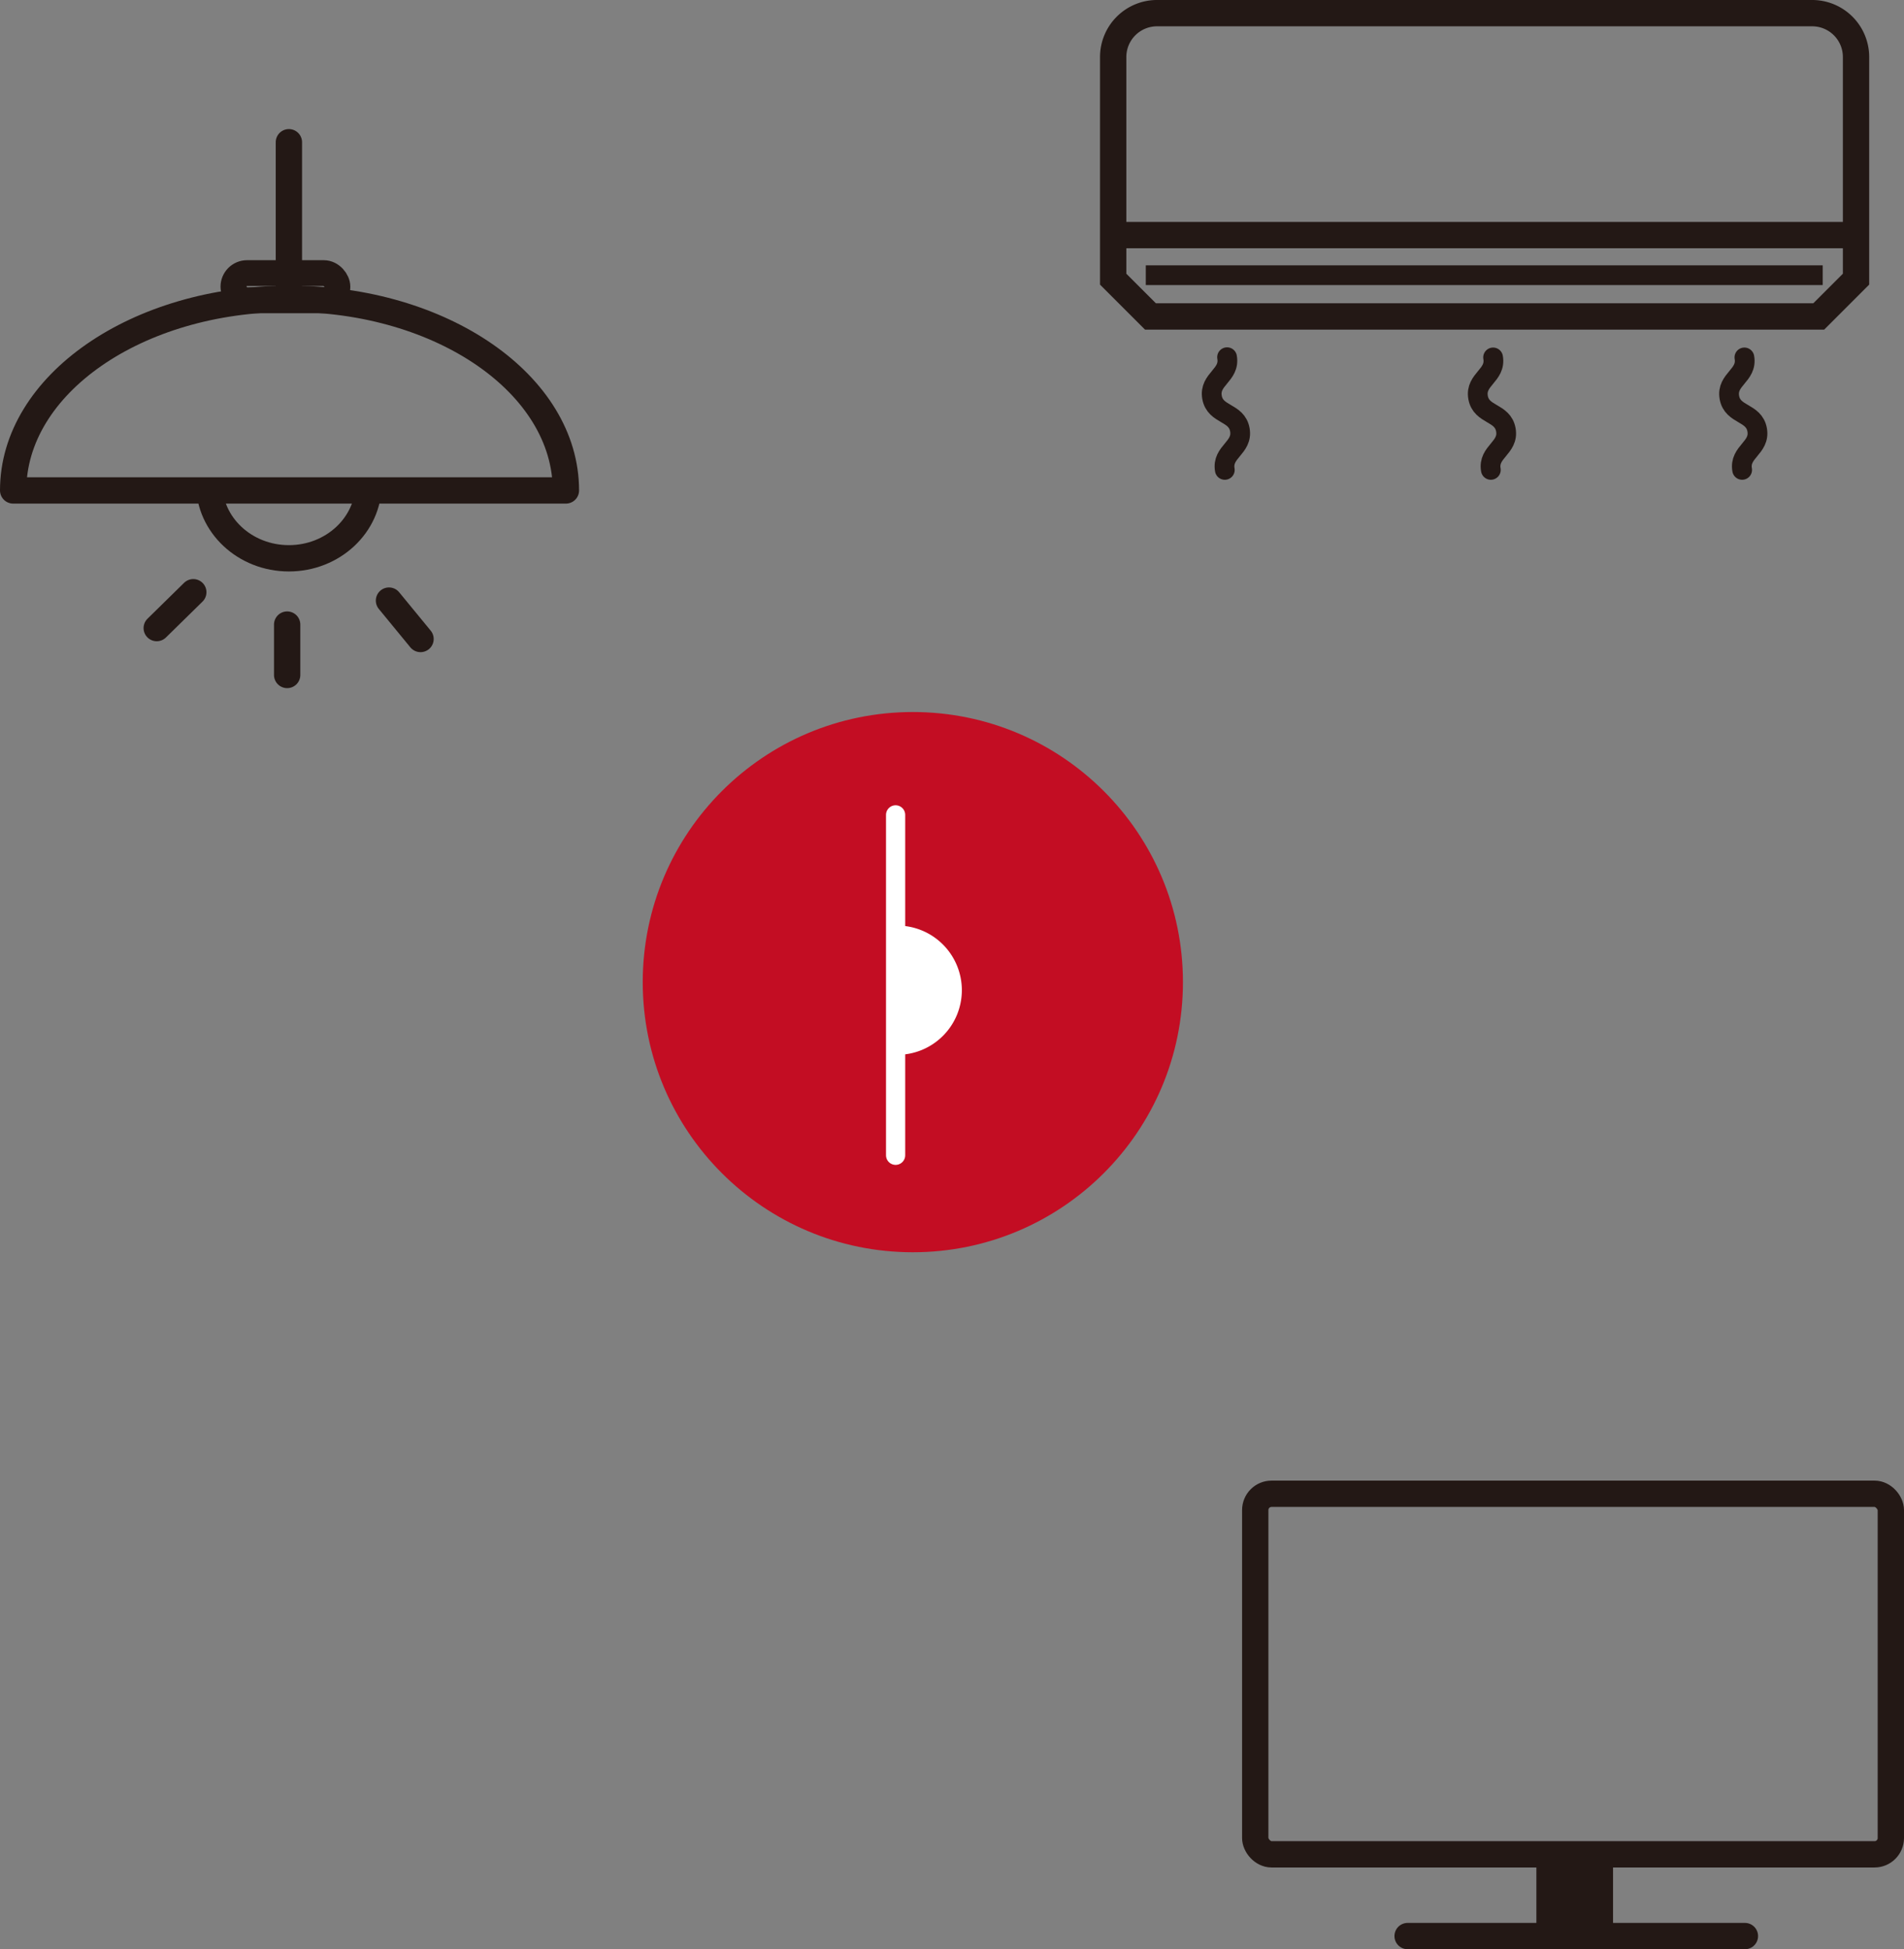
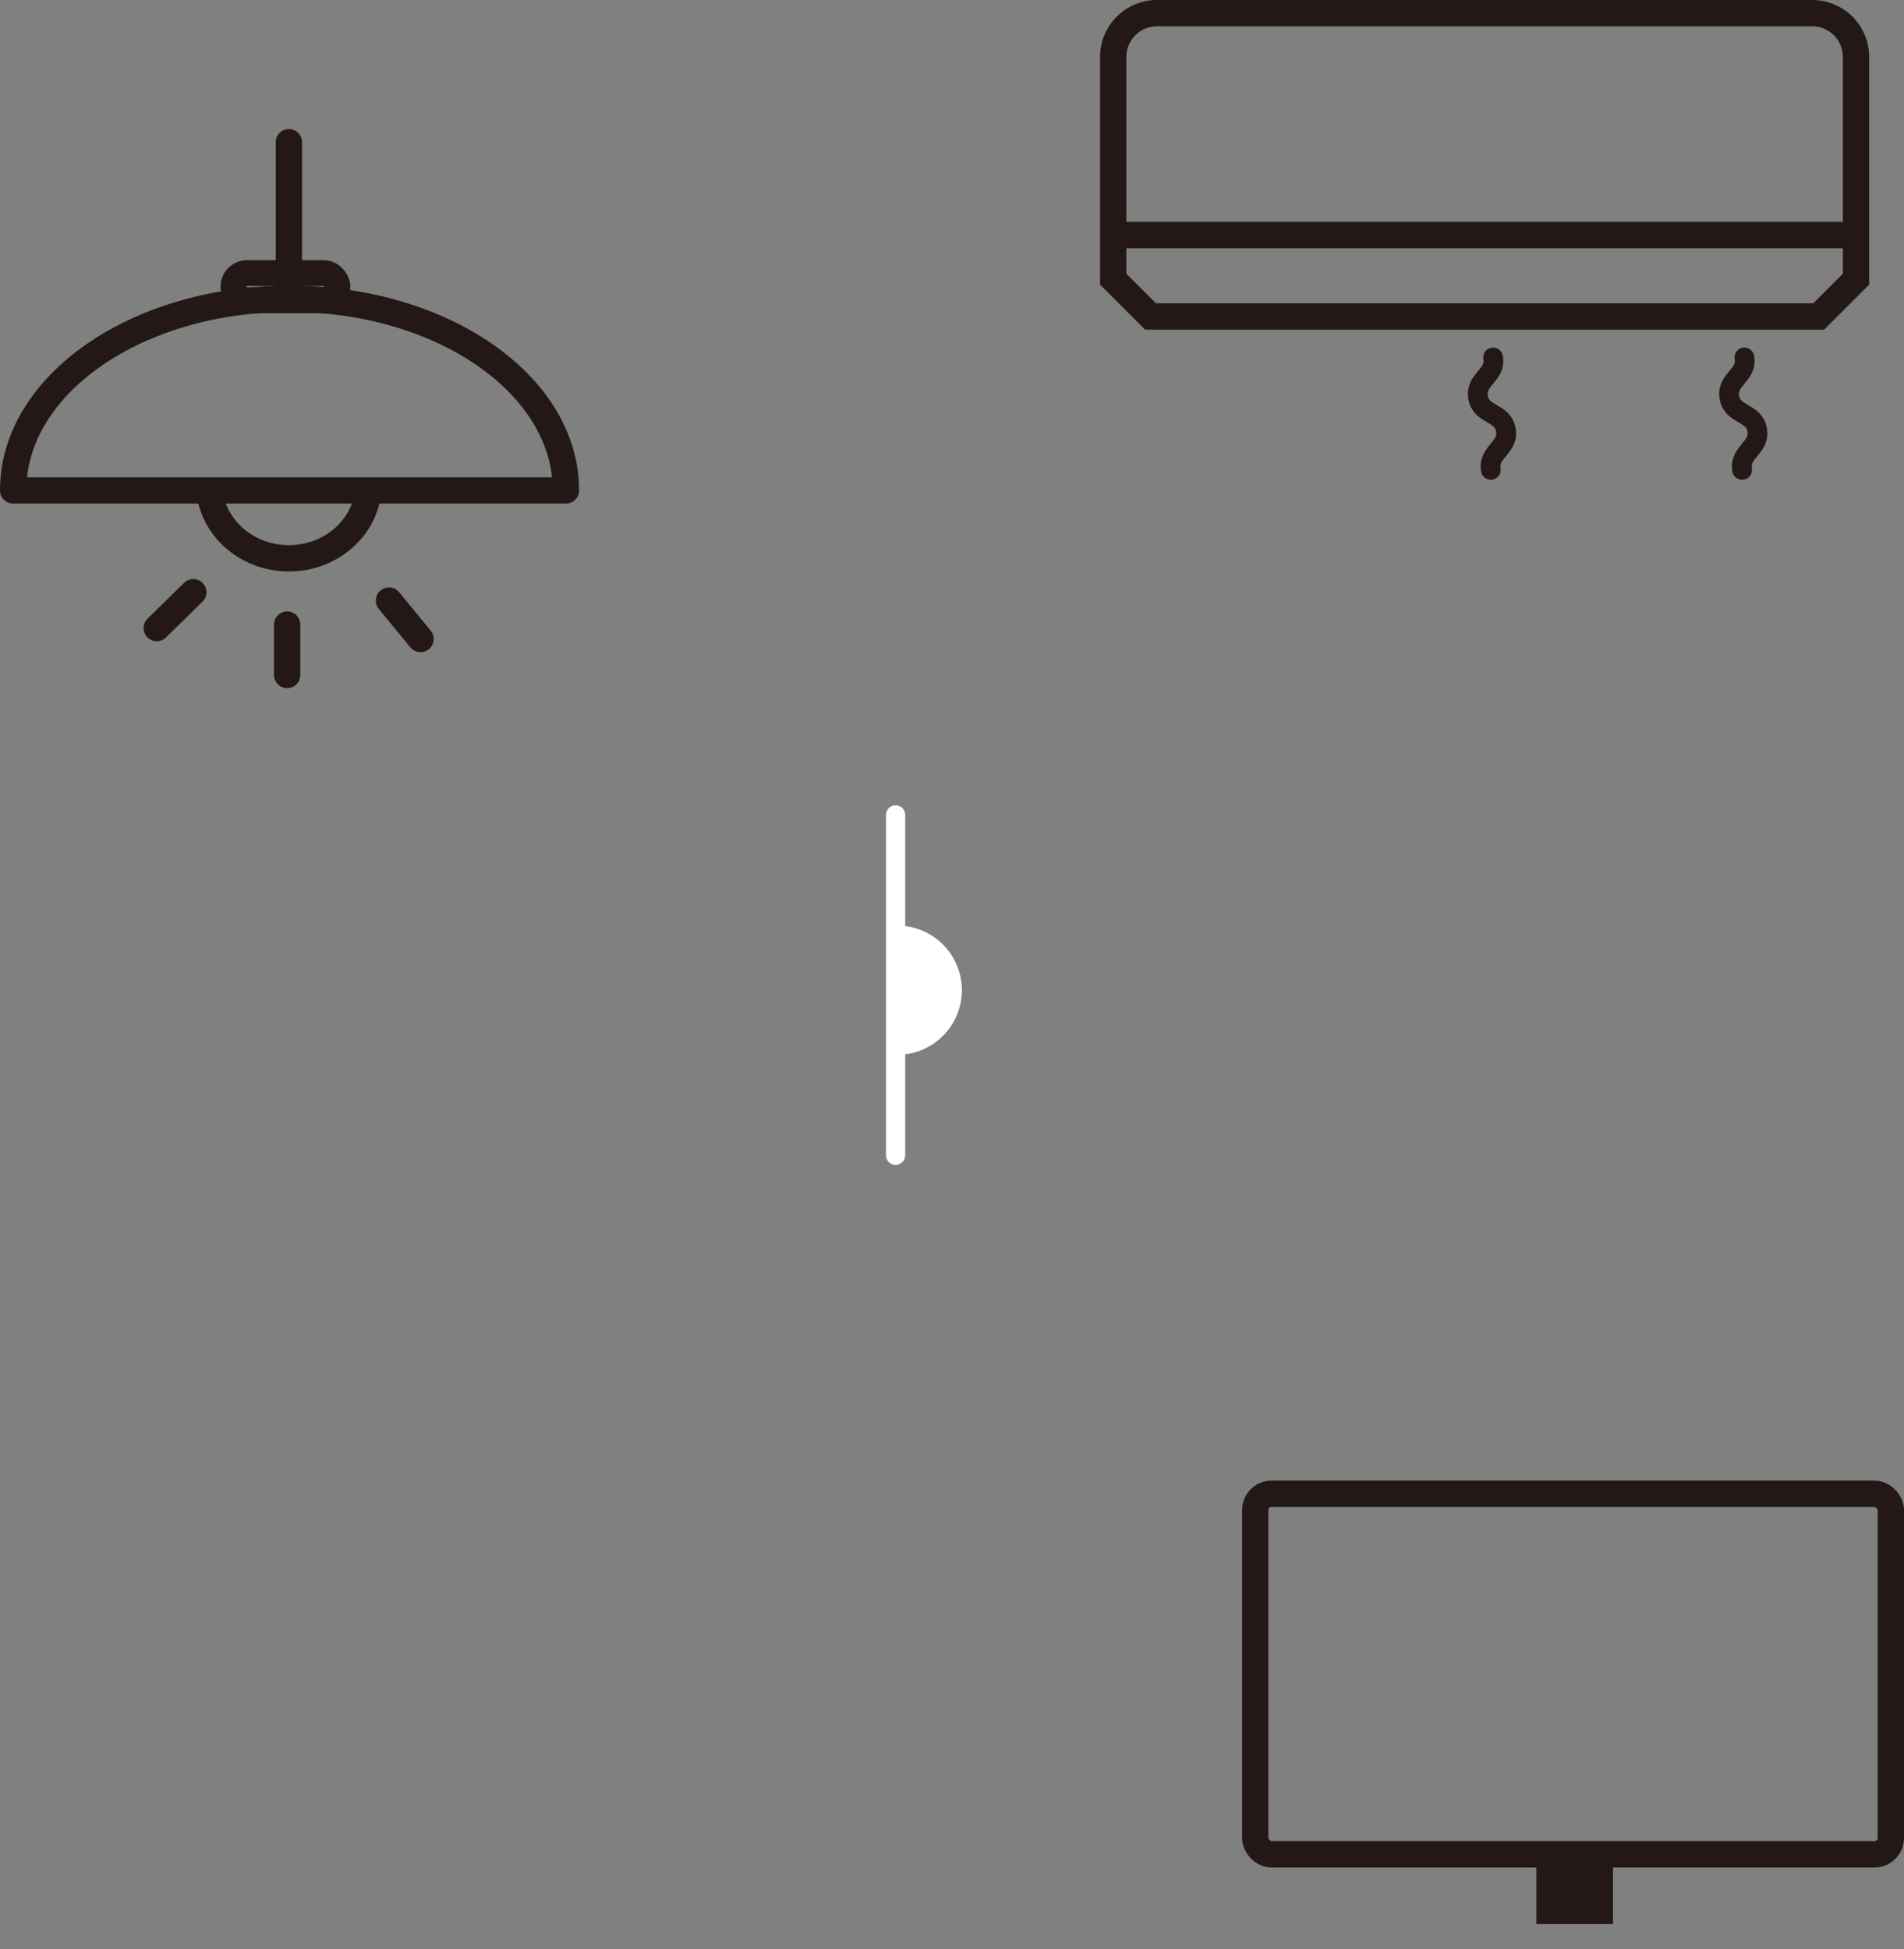
<svg xmlns="http://www.w3.org/2000/svg" id="レイヤー_1" data-name="レイヤー 1" viewBox="0 0 868.219 888.813">
  <rect x="0" y="0" width="868.219" height="888.813" fill="#808080" stroke="none" />
  <defs>
    <style>.cls-1{fill:#c30d23;}.cls-10,.cls-11,.cls-2,.cls-4,.cls-5,.cls-6,.cls-7,.cls-8,.cls-9{fill:none;}.cls-2,.cls-3{stroke:#fff;stroke-width:8.753px;}.cls-11,.cls-2,.cls-3,.cls-6,.cls-8,.cls-9{stroke-linecap:round;}.cls-10,.cls-11,.cls-2,.cls-3,.cls-4,.cls-5,.cls-6{stroke-miterlimit:10;}.cls-3{fill:#fff;}.cls-10,.cls-11,.cls-4,.cls-5,.cls-6,.cls-7,.cls-8,.cls-9{stroke:#231815;}.cls-4,.cls-6,.cls-7,.cls-8{stroke-width:12px;}.cls-5{stroke-width:34.956px;}.cls-7,.cls-8,.cls-9{stroke-linejoin:round;}.cls-9{stroke-width:11.78px;}.cls-10,.cls-11{stroke-width:9px;}</style>
  </defs>
  <title>irc-on</title>
-   <circle class="cls-1" cx="416.252" cy="447.838" r="123.166" />
  <g id="赤外線">
    <line class="cls-2" x1="408.392" y1="371.569" x2="408.392" y2="526.787" />
    <path class="cls-3" d="M495.4,504.993a25.092,25.092,0,1,1,0,50.183" transform="translate(-86.428 -78.573)" />
  </g>
  <g id="赤外線-2" data-name="赤外線">
    <g id="テレビ">
      <rect class="cls-4" x="572.388" y="681.132" width="289.831" height="164.408" rx="7.439" />
      <line class="cls-5" x1="718.062" y1="840.28" x2="718.062" y2="877.298" />
-       <line class="cls-6" x1="641.869" y1="882.813" x2="795.674" y2="882.813" />
    </g>
    <g id="照明">
      <line class="cls-6" x1="131.733" y1="132.806" x2="131.733" y2="64.854" />
      <path class="cls-7" d="M254.507,299.174c0,18.764-16.273,33.975-36.346,33.975s-36.346-15.211-36.346-33.975" transform="translate(-86.428 -78.573)" />
      <line class="cls-8" x1="130.943" y1="284.796" x2="130.943" y2="307.778" />
      <line class="cls-8" x1="88.142" y1="270.042" x2="71.47" y2="286.395" />
      <line class="cls-8" x1="177.374" y1="273.858" x2="191.761" y2="291.373" />
      <rect class="cls-9" x="106.449" y="124.534" width="47.408" height="12.408" rx="6.204" />
      <path class="cls-7" d="M92.428,302.2c0-48.257,56.424-87.377,126.026-87.377s126.027,39.12,126.027,87.377Z" transform="translate(-86.428 -78.573)" />
    </g>
    <g id="エアコン">
      <g id="エアコン-2" data-name="エアコン">
-         <line class="cls-10" x1="522.479" y1="125.487" x2="831.154" y2="125.487" />
        <path class="cls-4" d="M915.772,222.869H611.037l-17-17v-101.3a20,20,0,0,1,20-20H912.772a20,20,0,0,1,20,20v101.3Z" transform="translate(-86.428 -78.573)" />
        <line class="cls-4" x1="508.776" y1="107.201" x2="850.798" y2="107.201" />
      </g>
      <path class="cls-11" d="M767.274,241.55c1.456,8.261-8.307,9.982-6.85,18.243s11.22,6.54,12.676,14.8-8.306,9.984-6.849,18.245" transform="translate(-86.428 -78.573)" />
-       <path class="cls-11" d="M645.966,241.446c1.46,8.278-8.324,10-6.864,18.282s11.244,6.554,12.7,14.834-8.324,10-6.865,18.284" transform="translate(-86.428 -78.573)" />
      <path class="cls-11" d="M881.866,241.55c1.457,8.261-8.306,9.982-6.85,18.243s11.22,6.54,12.677,14.8-8.306,9.984-6.85,18.245" transform="translate(-86.428 -78.573)" />
    </g>
  </g>
</svg>